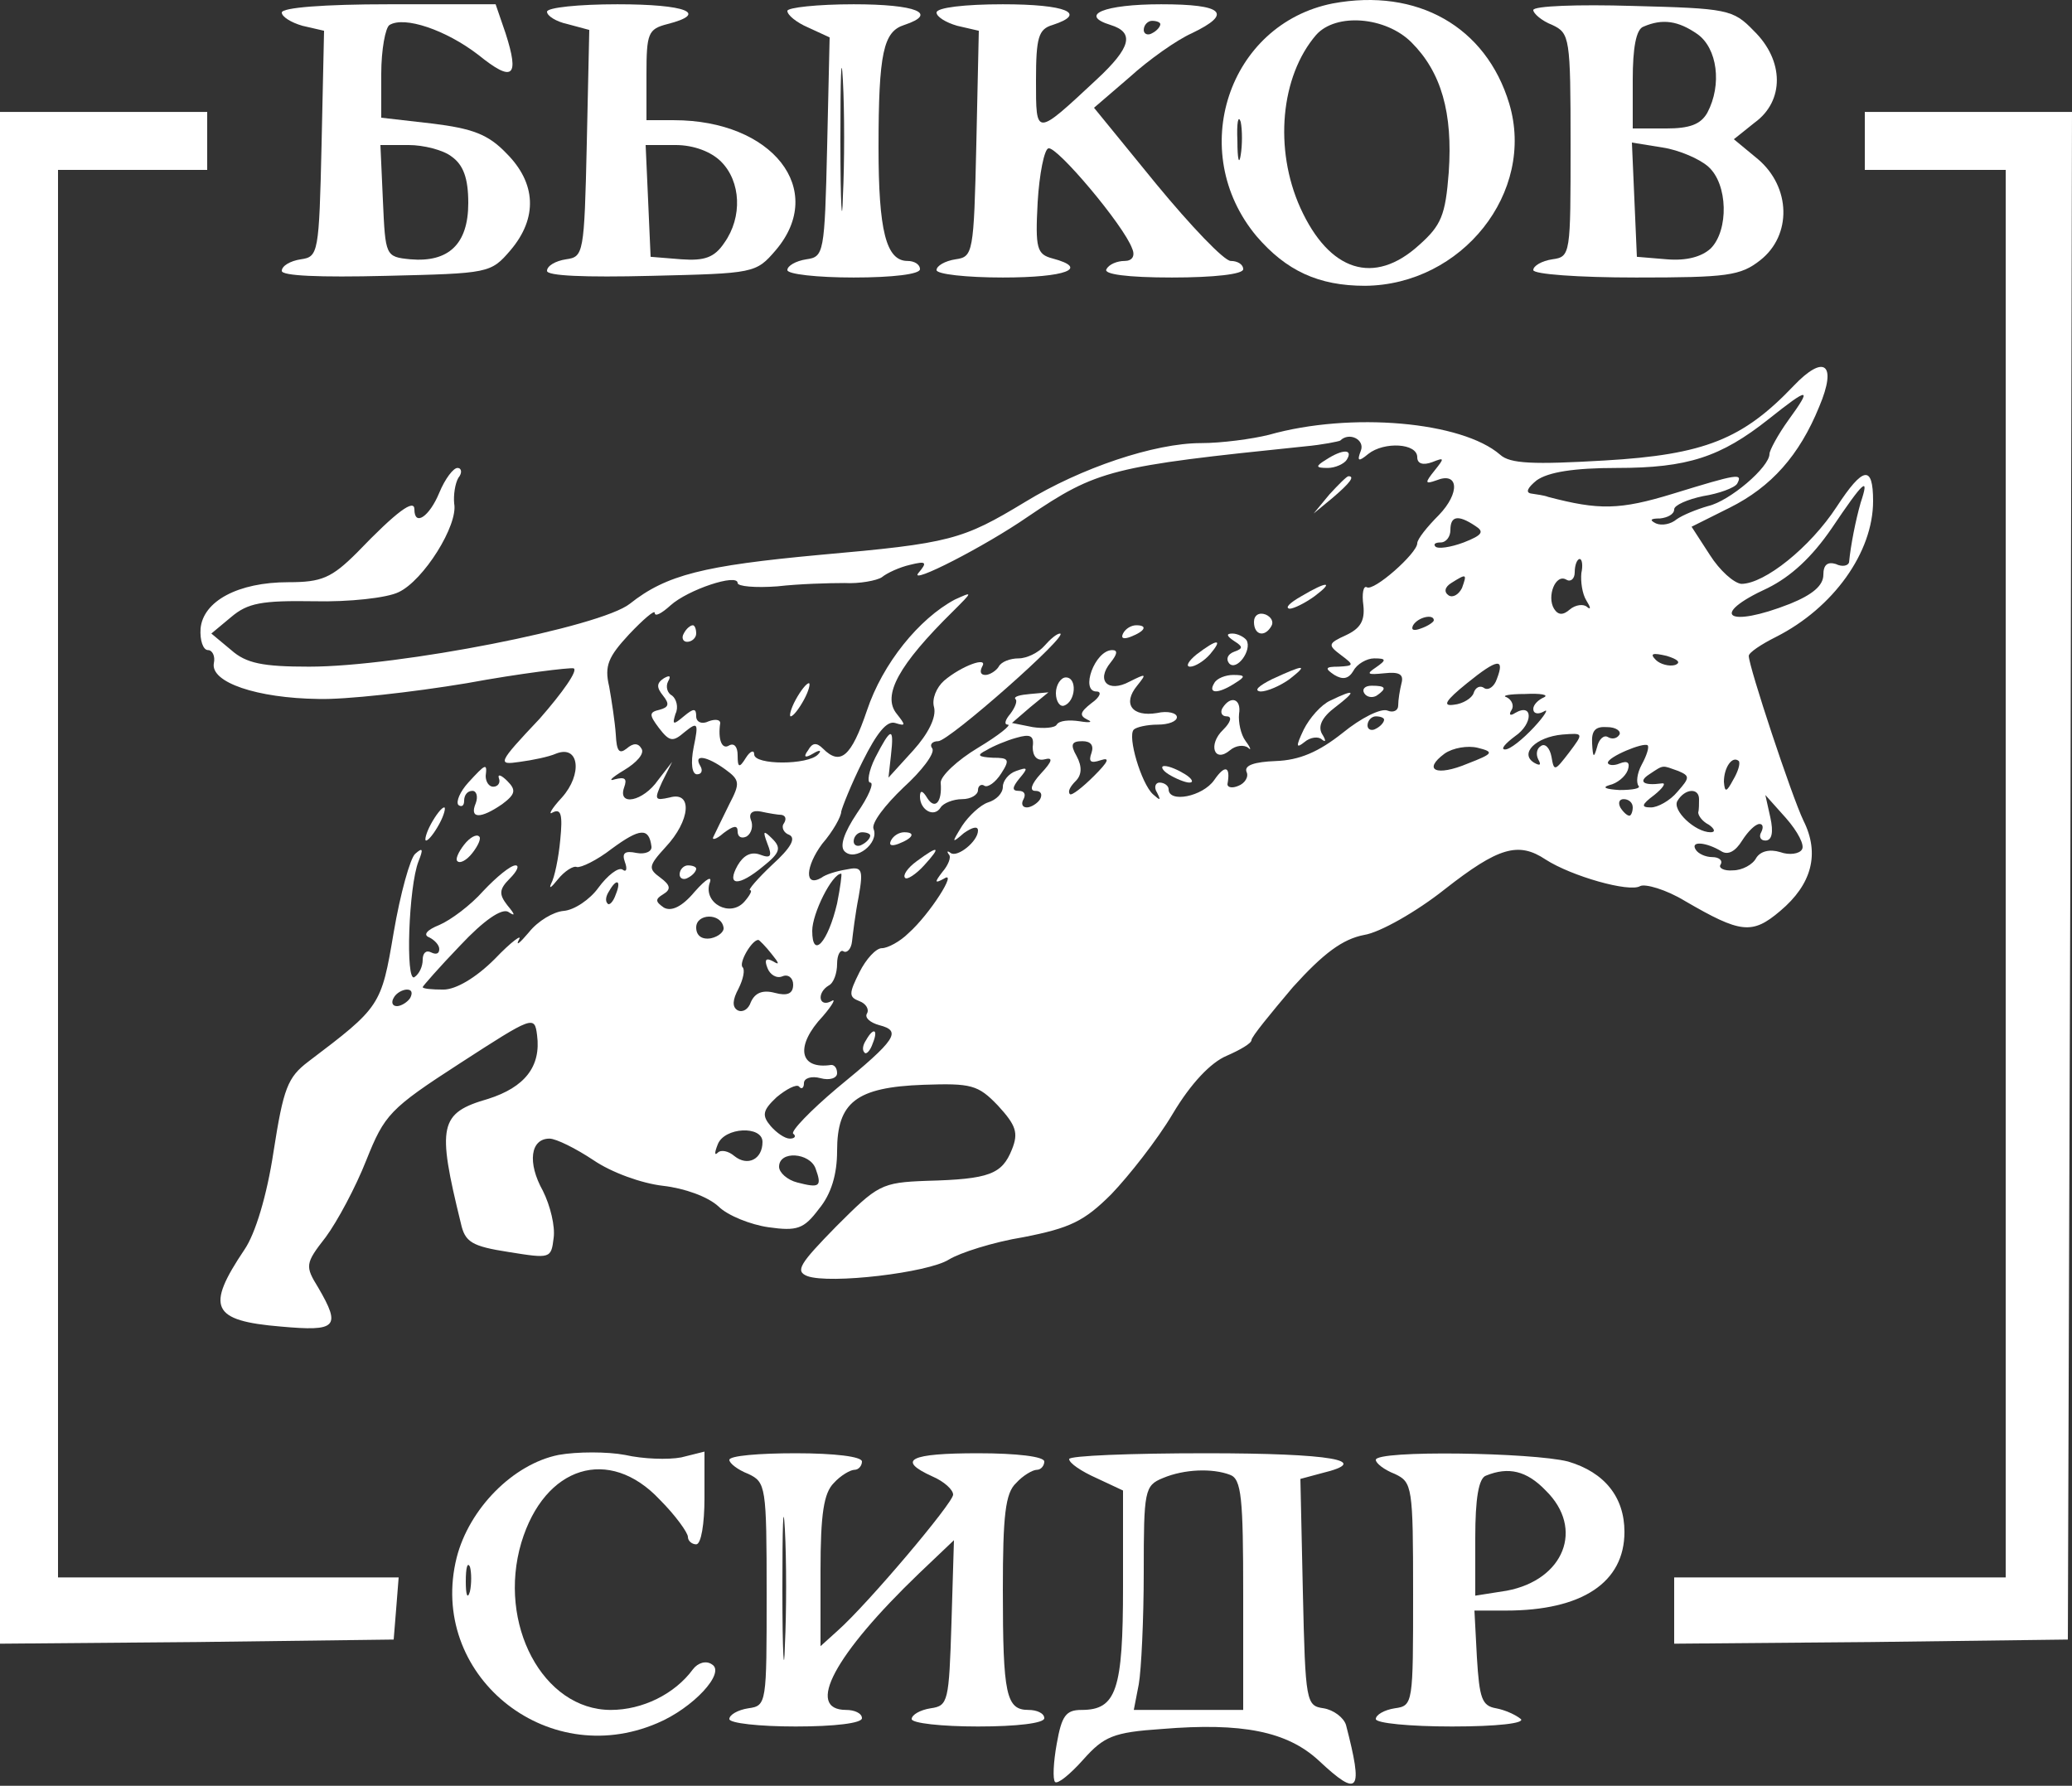
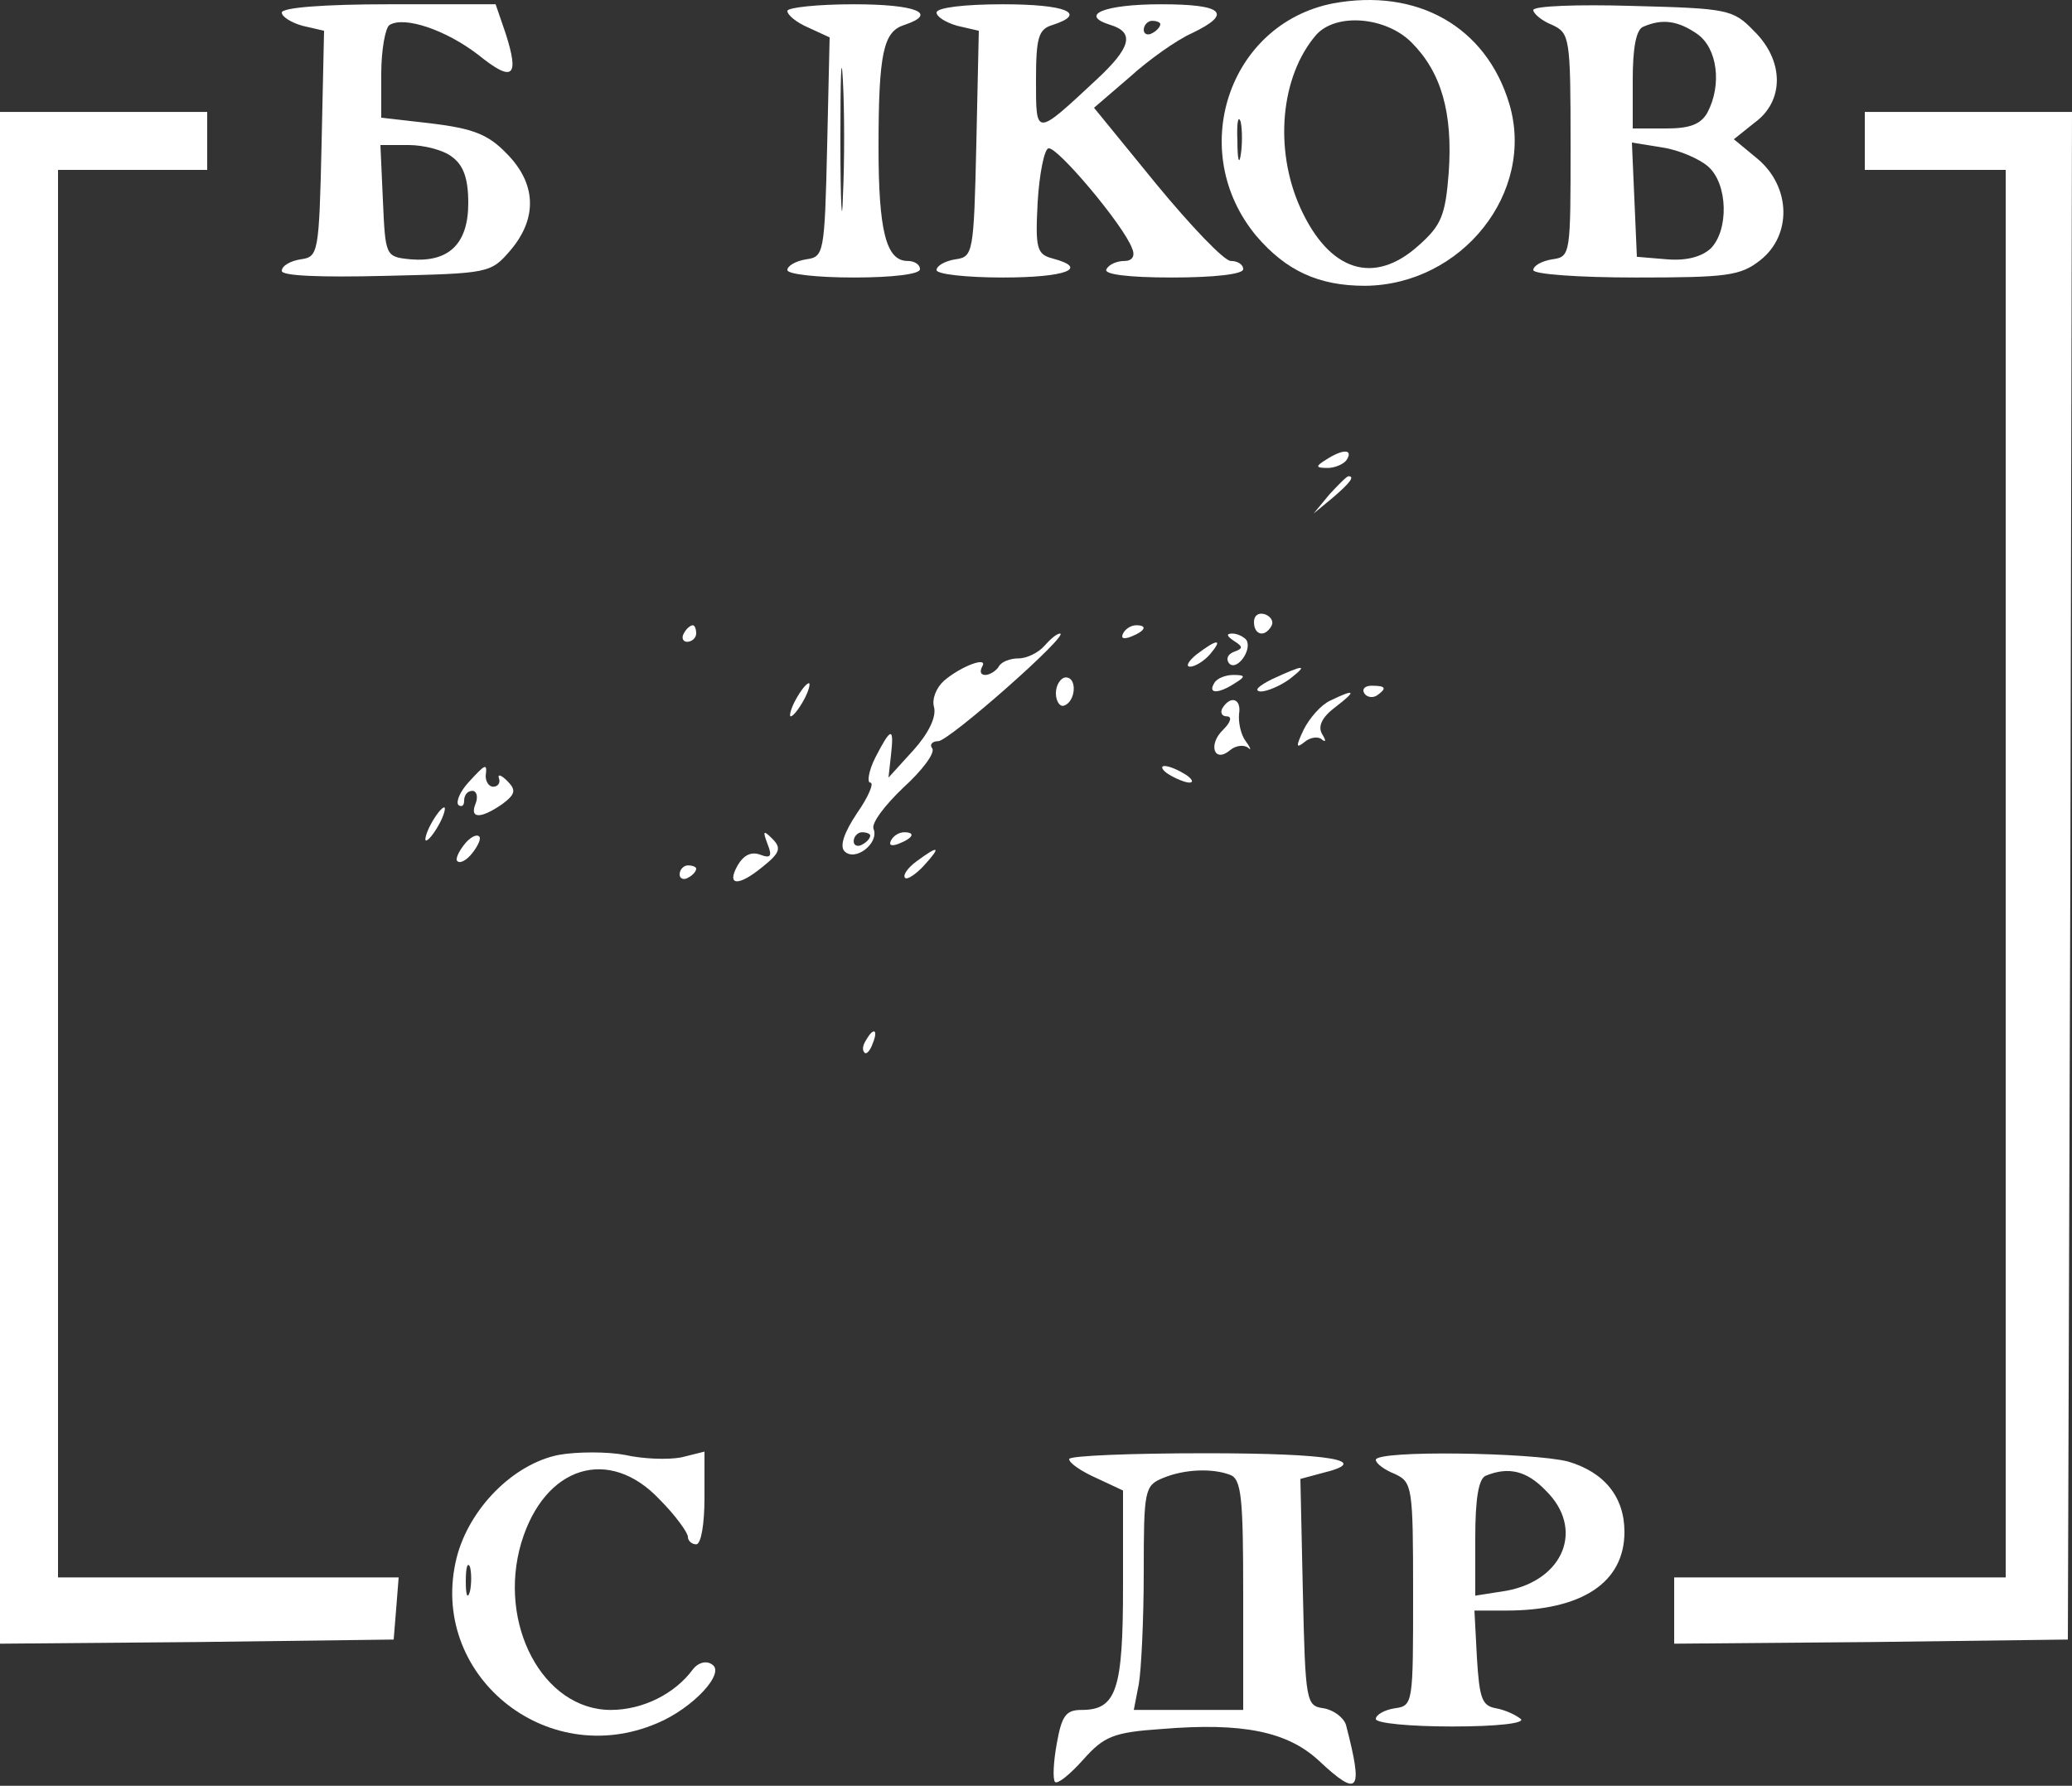
<svg xmlns="http://www.w3.org/2000/svg" width="420" height="362" viewBox="0 0 420 362" fill="none">
  <rect x="0" y="0" width="420" height="362" fill="#333333" stroke="none" />
  <path d="M270.144 0.699C248.976 4.895 240.408 30.742 254.688 47.862C260.736 54.911 267.288 57.933 276.696 57.933C296.352 57.765 311.304 38.967 305.928 21.008C301.224 5.398 287.28 -2.49 270.144 0.699ZM286.104 8.587C292.152 14.63 294.504 22.854 293.664 34.938C292.992 43.666 292.152 45.68 287.616 49.708C278.544 57.933 269.472 55.079 263.592 42.156C258.216 30.239 259.56 15.469 266.784 7.077C270.816 2.545 280.896 3.384 286.104 8.587ZM251.496 31.414C251.16 33.596 250.824 32.253 250.824 28.56C250.656 24.868 250.992 23.189 251.496 24.7C251.832 26.378 251.832 29.4 251.496 31.414Z" fill="white" />
  <path d="M57.12 2.544C57.12 3.384 58.968 4.559 61.32 5.23L65.688 6.237L65.184 29.231C64.68 51.386 64.512 52.058 60.984 52.561C58.8 52.897 57.12 53.904 57.12 54.911C57.12 55.918 64.68 56.254 78.288 55.918C99.12 55.414 99.456 55.414 103.488 50.715C109.032 44.169 108.696 37.12 102.648 31.078C98.952 27.217 95.76 26.042 87.528 25.035L77.28 23.86V14.965C77.28 10.097 78.12 5.566 78.96 5.062C81.984 3.216 90.384 6.069 96.936 11.104C103.992 16.811 105.336 15.636 102.48 6.741L100.464 0.866H78.792C65.688 0.866 57.12 1.537 57.12 2.544ZM91.56 31.749C93.912 33.427 94.92 36.113 94.92 41.148C94.92 49.54 90.888 53.233 83.16 52.561C78.12 52.058 78.12 51.89 77.616 40.645L77.112 29.399H82.824C85.848 29.399 89.88 30.406 91.56 31.749Z" fill="white" />
-   <path d="M110.88 2.377C110.88 3.216 112.728 4.391 115.08 4.894L119.448 6.069L118.944 29.063C118.44 51.554 118.272 52.058 114.744 52.561C112.56 52.897 110.88 53.904 110.88 54.911C110.88 55.918 118.44 56.254 132.048 55.918C152.88 55.414 153.216 55.414 157.248 50.715C167.664 38.463 156.576 24.364 136.584 24.364H131.04V15.133C131.04 6.741 131.376 5.901 135.24 4.894C143.808 2.712 139.104 0.866 125.16 0.866C117.264 0.866 110.88 1.537 110.88 2.377ZM146.16 32.756C150.192 36.784 150.528 44.001 146.832 49.204C144.816 52.226 142.8 52.897 138.096 52.561L131.88 52.058L131.376 40.645L130.872 29.399H136.92C140.616 29.399 144.144 30.742 146.16 32.756Z" fill="white" />
  <path d="M159.6 2.209C159.6 3.048 161.448 4.559 163.8 5.566L168.168 7.58L167.664 29.735C167.16 51.386 166.992 52.058 163.464 52.561C161.28 52.897 159.6 53.904 159.6 54.743C159.6 55.583 165.648 56.254 173.04 56.254C180.936 56.254 186.48 55.583 186.48 54.575C186.48 53.568 185.304 52.897 183.96 52.897C179.592 52.897 178.08 46.687 178.08 29.903C178.08 10.601 179.088 6.405 183.288 5.062C190.344 2.712 185.64 0.866 173.04 0.866C165.648 0.866 159.6 1.538 159.6 2.209ZM170.856 39.805C170.688 46.519 170.352 41.484 170.352 28.56C170.352 15.636 170.52 10.098 170.856 16.308C171.192 22.518 171.192 33.092 170.856 39.805Z" fill="white" />
  <path d="M189.84 2.545C189.84 3.384 191.688 4.559 194.04 5.23L198.408 6.237L197.904 29.231C197.4 51.386 197.232 52.058 193.704 52.561C191.52 52.897 189.84 53.904 189.84 54.743C189.84 55.583 195.888 56.254 203.28 56.254C216.048 56.254 220.92 54.408 213.36 52.394C210.168 51.554 209.832 50.38 210.336 40.98C210.672 35.274 211.68 30.238 212.52 30.071C214.2 29.567 227.808 45.68 229.488 50.38C230.16 51.89 229.488 52.897 227.976 52.897C226.464 52.897 224.784 53.568 224.28 54.575C223.608 55.583 228.48 56.254 237.552 56.254C246.12 56.254 252 55.583 252 54.575C252 53.568 250.824 52.897 249.48 52.897C248.136 52.897 241.416 45.848 234.36 37.288L221.76 21.846L228.984 15.636C232.848 12.112 238.56 8.083 241.584 6.741C249.984 2.712 247.968 0.866 235.368 0.866C223.776 0.866 218.568 3.048 225.12 5.062C229.992 6.573 229.32 9.594 222.264 16.14C209.832 27.721 210 27.721 210 16.308C210 7.58 210.504 5.901 213.36 5.062C220.584 2.712 216.048 0.866 203.28 0.866C195.552 0.866 189.84 1.538 189.84 2.545ZM235.2 4.894C235.2 5.398 234.528 6.237 233.52 6.741C232.68 7.244 231.84 6.909 231.84 6.069C231.84 5.062 232.68 4.223 233.52 4.223C234.528 4.223 235.2 4.559 235.2 4.894Z" fill="white" />
  <path d="M310.8 2.041C310.8 2.712 312.48 4.223 314.664 5.062C318.192 6.741 318.36 7.58 318.36 29.399C318.36 51.554 318.36 52.058 314.664 52.561C312.48 52.897 310.8 53.904 310.8 54.743C310.8 55.583 319.872 56.254 331.632 56.254C350.112 56.254 352.8 55.918 356.832 52.729C363.216 47.694 363.048 37.959 356.328 32.253L351.456 28.224L355.656 24.868C361.704 20.504 361.704 12.28 355.488 6.237C351.288 1.873 350.112 1.705 330.96 1.202C319.872 0.866 310.8 1.202 310.8 2.041ZM344.064 6.909C348.096 9.762 349.104 17.147 346.08 22.854C344.736 25.203 342.552 26.043 337.68 26.043H330.96V16.14C330.96 9.762 331.632 5.901 333.144 5.398C337.008 3.72 340.2 4.223 344.064 6.909ZM346.248 33.763C350.28 37.288 350.448 46.687 346.752 50.38C344.904 52.058 341.88 52.897 337.848 52.561L331.8 52.058L331.296 40.477L330.792 28.896L337.008 29.903C340.368 30.406 344.568 32.253 346.248 33.763Z" fill="white" />
  <path d="M0 177.939V333.192L39.984 332.857L79.8 332.353L80.304 326.143L80.808 319.765H46.368H11.76V177.1V34.435H26.88H42V28.56V22.686H21H0V177.939Z" fill="white" />
  <path d="M378 28.56V34.435H392.28H406.56V177.1V319.765H372.96H339.36V326.479V333.192L379.344 332.857L419.16 332.353L419.664 177.436L420 22.686H399H378V28.56Z" fill="white" />
-   <path d="M363.552 78.241C353.304 88.983 345.576 92.172 325.248 93.346C310.8 94.186 306.096 94.018 304.08 92.172C296.352 85.458 273.84 83.444 257.208 88.143C253.848 88.983 247.632 89.822 243.432 89.822C234.024 89.822 219.072 94.857 207.816 101.739C195.048 109.459 192.696 110.131 166.152 112.48C142.632 114.662 135.072 116.509 127.68 122.383C121.8 127.083 80.808 135.139 62.664 135.139C53.256 135.139 49.896 134.468 46.872 131.782L42.84 128.425L46.872 125.068C50.232 122.215 53.088 121.712 63.672 121.879C70.728 122.047 78.456 121.208 80.808 120.033C85.848 117.683 92.904 106.438 92.064 102.074C91.896 100.396 92.232 98.046 92.904 96.871C93.744 95.864 93.576 94.857 92.736 94.857C91.896 94.857 90.216 97.039 89.04 99.892C87.024 104.76 84 106.774 84 103.249C84 101.067 80.472 103.585 72.408 111.977C67.2 117.18 65.184 118.019 58.464 118.019C48.216 118.019 41.16 121.879 40.656 127.418C40.488 129.768 41.16 131.782 42.168 131.782C43.008 131.782 43.68 132.957 43.344 134.468C42.672 138.328 52.08 141.517 64.512 141.685C69.888 141.853 83.496 140.342 94.584 138.496C105.504 136.482 115.416 135.307 116.256 135.475C117.264 135.81 114.072 140.342 109.368 145.713C100.8 154.776 100.8 155.112 105.336 154.441C107.856 154.105 111.216 153.434 112.728 152.762C117.432 150.916 118.104 156.958 113.904 161.658C111.72 164.008 111.048 165.35 112.056 164.679C113.736 163.84 114.072 165.183 113.568 170.218C113.232 173.91 112.392 177.939 111.72 179.113C111.216 180.288 111.72 179.953 113.064 178.274C114.408 176.596 116.256 175.421 116.928 175.757C117.768 175.924 120.96 174.414 123.984 172.064C129.696 167.868 131.544 167.7 132.048 171.561C132.216 172.568 130.872 173.239 129.024 172.903C126.672 172.4 126 172.903 126.672 174.75C127.176 176.092 127.008 176.931 126.168 176.26C125.328 175.757 123.144 177.435 121.296 179.953C119.616 182.302 116.424 184.484 114.24 184.652C112.224 184.82 109.032 186.666 107.184 189.016C105.336 191.198 104.496 191.869 105.168 190.527C106.008 189.184 103.656 190.862 100.296 194.387C96.432 198.247 92.4 200.597 89.88 200.597C87.528 200.597 85.68 200.429 85.68 200.094C85.68 199.926 89.04 196.065 93.24 191.702C98.112 186.498 101.64 184.149 102.984 184.82C104.496 185.827 104.496 185.491 102.816 183.477C101.136 181.295 101.136 180.288 103.32 178.106C104.832 176.596 105.336 175.421 104.496 175.421C103.488 175.421 100.632 177.771 97.944 180.624C95.424 183.477 91.392 186.498 89.04 187.505C86.52 188.513 85.68 189.52 87.024 190.023C88.032 190.527 89.04 191.534 89.04 192.373C89.04 193.38 88.368 193.548 87.36 193.044C86.352 192.541 85.68 193.212 85.68 194.555C85.68 195.898 85.008 197.408 84 198.079C82.152 199.254 82.824 179.617 84.84 174.582C85.848 172.064 85.68 171.728 84.168 173.071C83.16 173.91 81.144 181.128 79.8 189.016C77.28 203.954 77.112 204.122 62.496 215.199C58.296 218.388 57.456 220.57 55.44 233.494C54.096 242.39 51.744 250.11 49.56 253.299C41.664 265.048 42.84 267.734 56.952 268.909C68.208 269.916 69.216 269.076 64.512 261.02C61.824 256.656 61.824 256.153 66.024 250.782C68.376 247.593 72.072 240.711 74.256 235.172C77.952 225.941 78.96 224.766 93.24 215.535C108.024 205.968 108.36 205.8 108.864 209.828C109.704 216.206 106.344 220.402 98.952 222.752C89.04 225.605 88.536 228.123 93.408 247.928C94.248 251.789 95.592 252.628 103.152 253.803C111.552 255.146 111.72 255.146 112.224 250.95C112.56 248.6 111.552 244.404 110.04 241.383C106.848 235.676 107.52 230.809 111.384 230.809C112.728 230.809 116.76 232.823 120.288 235.172C123.984 237.69 130.032 239.872 134.4 240.376C138.768 240.879 143.472 242.557 145.656 244.572C147.504 246.418 152.208 248.264 155.736 248.768C161.616 249.607 162.96 249.103 165.984 245.075C168.504 242.054 169.68 238.026 169.68 233.326C169.68 223.424 173.544 220.402 187.152 219.899C196.896 219.563 198.24 219.899 202.272 224.095C205.968 228.123 206.472 229.634 205.128 232.991C203.112 238.026 200.592 239.033 187.824 239.368C178.584 239.704 177.912 240.208 169.512 248.6C162.12 256.153 161.112 257.663 163.632 258.67C168.168 260.349 188.16 257.999 192.36 255.313C194.544 253.971 201.264 251.789 207.48 250.782C216.888 248.935 219.744 247.593 225.288 242.054C228.816 238.361 234.528 231.144 237.72 225.773C241.416 219.563 245.448 215.367 248.64 214.024C251.328 212.85 253.68 211.507 253.68 210.835C253.68 210.164 257.544 205.465 262.08 200.094C268.296 193.212 272.16 190.359 276.528 189.52C279.72 189.016 287.112 184.82 292.824 180.288C303.744 171.728 307.776 170.554 313.32 174.246C318.528 177.603 330.288 180.96 332.472 179.617C333.48 179.113 337.68 180.288 341.544 182.638C352.8 189.184 355.152 189.52 360.864 184.652C367.248 179.281 368.928 173.071 365.568 166.357C363.216 161.49 354.48 135.139 354.48 132.957C354.48 132.286 357 130.607 360.024 129.097C371.616 123.222 379.68 111.977 379.68 101.571C379.68 94.186 377.664 94.521 372.288 102.746C366.912 110.97 357.672 118.355 352.968 118.355C351.456 118.187 348.6 115.669 346.584 112.48L342.888 106.774L350.616 102.913C359.016 98.717 364.728 92.339 368.76 82.437C372.456 73.709 369.768 71.695 363.552 78.241ZM362.544 85.122C360.36 88.143 358.68 91.332 358.68 92.004C358.68 94.689 350.616 101.571 346.248 102.578C343.896 103.249 341.04 104.424 339.864 105.263C338.688 106.27 336.84 106.606 335.664 106.102C334.32 105.431 334.488 105.095 336.504 105.095C338.016 104.928 339.36 104.256 339.36 103.249C339.36 102.41 342.048 101.235 345.24 100.564C348.432 100.06 351.624 98.885 352.128 98.046C353.304 95.864 352.296 96.032 339.192 100.06C328.272 103.417 324.072 103.417 313.824 100.731C312.984 100.396 311.472 100.228 310.464 100.06C309.12 99.892 309.624 98.885 311.472 97.375C313.824 95.696 319.032 94.857 327.768 94.857C342.048 94.857 348.768 92.675 358.512 84.954C366.744 78.409 367.416 78.409 362.544 85.122ZM275.856 91.332C275.016 93.514 275.352 93.682 277.368 92.004C280.56 89.486 287.28 89.822 287.28 92.675C287.28 94.018 288.456 94.353 290.304 93.682C292.824 92.675 292.824 92.843 290.808 95.361C288.792 97.878 288.792 98.214 291.144 97.375C295.68 95.528 296.016 99.892 291.648 104.424C289.296 106.774 287.28 109.291 287.28 110.131C287.28 112.145 278.376 120.033 277.032 119.026C276.36 118.691 276.024 120.369 276.36 122.719C276.696 125.908 275.688 127.418 272.832 128.761C269.136 130.439 269.136 130.775 271.824 132.789C274.512 134.803 274.512 134.971 271.32 135.139C268.632 135.139 268.464 135.475 270.48 136.817C272.16 137.824 273.336 137.657 274.344 135.978C275.016 134.635 277.032 133.461 278.544 133.461C281.064 133.461 281.064 133.796 278.88 135.307C276.864 136.65 277.2 136.817 280.56 136.482C283.584 136.146 284.592 136.65 284.088 138.496C283.752 139.839 283.416 141.853 283.416 143.028C283.416 144.035 282.408 144.538 281.232 144.035C279.888 143.531 275.856 145.545 272.16 148.566C267.288 152.427 263.424 154.105 258.552 154.273C254.352 154.441 252.168 155.112 252.672 156.455C253.176 157.462 252.336 158.805 250.992 159.308C249.816 159.812 248.808 159.644 248.808 158.972C249.48 155.28 248.304 154.944 246.12 158.133C243.768 161.49 236.88 162.833 236.88 159.979C236.88 159.308 236.04 158.637 235.032 158.637C234.192 158.637 233.856 159.644 234.528 160.651C235.368 162.329 235.2 162.329 233.688 160.987C231.336 158.805 228.48 149.238 229.824 147.895C230.328 147.391 232.512 146.888 234.696 146.888C236.88 146.888 238.56 146.216 238.56 145.377C238.56 144.538 236.712 144.035 234.528 144.538C229.488 145.377 227.472 142.692 230.496 138.999C232.512 136.482 232.344 136.482 228.984 138.16C224.616 140.51 222.096 137.992 225.12 134.3C226.464 132.621 226.632 131.782 225.456 131.782C221.928 131.782 218.904 140.174 222.264 140.174C223.44 140.174 222.936 141.349 221.256 142.524C218.904 144.37 218.736 145.042 220.416 145.881C221.592 146.384 220.92 146.552 218.904 146.216C216.72 145.881 214.704 146.049 214.2 146.888C213.864 147.559 211.512 147.727 209.328 147.391L205.128 146.552L208.824 143.363L212.52 140.342L208.824 140.678C206.808 140.846 205.464 141.181 205.8 141.685C206.304 142.02 205.8 143.363 204.792 144.706C203.784 145.881 203.448 146.888 204.288 146.888C205.128 146.888 202.44 149.07 198.24 151.587C194.04 154.105 190.68 157.294 190.68 158.637C191.016 162.665 189.504 164.176 187.992 161.826C186.984 160.147 186.48 160.147 186.48 161.49C186.48 164.176 189.336 165.854 190.68 163.672C191.184 162.833 193.2 161.994 195.048 161.994C196.728 161.994 198.24 161.154 198.24 160.147C198.24 159.308 198.912 158.805 199.584 159.308C200.256 159.644 201.768 158.637 202.944 156.791C204.792 153.937 204.456 153.602 201.264 153.602C198.24 153.434 197.904 153.098 199.92 152.091C201.264 151.252 204.12 150.077 205.968 149.573C208.824 148.734 209.664 149.07 209.328 151.42C209.328 153.266 210.168 154.273 211.68 153.937C213.528 153.434 213.36 154.273 211.008 156.791C208.992 158.972 208.656 160.315 209.832 160.315C211.008 160.315 211.344 160.987 210.84 161.994C210.336 162.833 208.992 163.672 208.152 163.672C207.144 163.672 206.976 162.833 207.48 161.994C207.984 160.987 207.648 160.315 206.472 160.315C205.128 160.315 205.128 159.644 206.64 157.798C208.488 155.616 208.32 155.448 205.968 156.287C204.456 156.791 203.28 158.301 203.28 159.476C203.28 160.819 201.936 162.161 200.256 162.665C198.744 163.168 196.392 165.35 195.048 167.365C192.864 170.889 192.864 171.057 195.384 168.875C197.064 167.7 198.24 167.365 198.24 168.372C198.24 170.554 194.04 173.91 192.696 172.903C192.024 172.4 191.856 172.568 192.36 173.239C192.864 173.742 192.192 175.421 191.016 176.764C189.336 178.946 189.504 179.113 191.352 178.106C194.208 176.26 188.496 185.324 184.128 189.184C182.448 190.862 179.928 192.205 178.752 192.205C177.576 192.205 175.56 194.387 174.216 197.072C172.032 201.436 172.032 202.108 174.216 202.947C175.56 203.45 176.232 204.625 175.728 205.465C175.224 206.304 176.4 207.311 178.248 207.814C182.784 208.989 181.776 210.668 169.68 220.57C164.304 225.102 160.272 229.298 160.776 229.802C161.448 230.305 161.112 230.809 160.104 230.809C159.096 230.809 157.416 229.634 156.24 228.291C154.392 226.109 154.56 225.102 157.416 222.417C159.432 220.738 161.448 219.731 161.952 220.235C162.456 220.906 162.96 220.57 162.96 219.563C162.96 218.556 164.472 218.053 166.32 218.556C168.168 219.06 169.68 218.556 169.68 217.549C169.68 216.542 169.176 215.871 168.504 215.871C161.952 216.878 161.112 212.01 166.824 205.968C168.84 203.618 169.512 202.276 168.504 202.947C165.984 204.29 165.48 201.268 168 199.758C169.008 199.254 169.68 197.24 169.68 195.394C169.68 193.548 170.352 192.373 171.024 192.876C171.696 193.212 172.536 192.373 172.704 190.862C172.872 189.352 173.376 185.156 174.048 181.799C175.056 176.092 174.72 175.589 171.528 176.26C169.512 176.596 167.328 177.267 166.488 177.939C162.96 179.953 163.296 175.589 166.656 171.057C168.84 168.539 170.52 165.518 170.52 164.511C170.688 163.672 172.536 158.972 174.888 154.273C177.744 148.566 179.76 146.049 181.44 146.552C183.624 147.224 183.624 147.056 181.776 144.706C178.752 141.013 182.112 134.803 193.2 123.894C197.232 119.865 197.232 119.865 193.536 121.544C186.312 125.404 178.92 134.468 175.728 144.035C172.536 153.434 170.352 155.28 166.824 151.755C165.48 150.413 164.64 150.58 163.8 152.091C162.792 153.434 163.128 153.769 164.808 152.762C166.152 151.923 166.656 152.091 165.816 152.93C163.8 155.112 152.88 155.112 152.88 152.93C152.88 151.923 152.04 152.259 151.2 153.602C149.856 155.783 149.52 155.616 149.52 153.098C149.52 151.42 148.848 150.58 147.84 151.084C146.328 152.091 145.488 149.909 145.992 146.552C145.992 145.881 144.984 145.713 143.64 146.216C142.296 146.888 141.12 146.384 141.12 145.209C141.12 143.531 140.616 143.531 138.6 145.209C136.416 147.056 136.248 146.888 136.92 144.706C137.592 143.363 137.088 141.685 136.248 141.013C135.24 140.51 134.904 139.167 135.408 138.16C136.08 136.985 135.744 136.817 134.568 137.489C133.056 138.496 133.056 139.335 134.4 141.013C135.744 142.692 135.576 143.363 133.728 143.867C131.544 144.37 131.544 144.874 133.56 147.559C135.744 150.413 136.416 150.413 138.768 148.398C141.456 146.216 141.624 146.552 140.616 151.42C139.944 154.776 140.28 156.958 141.288 156.958C142.296 156.958 142.464 156.119 141.96 155.28C140.448 152.762 143.304 153.266 147 155.951C150.024 158.133 150.024 158.805 147.84 163.001C146.496 165.686 145.152 168.539 144.648 169.546C144.144 170.386 145.152 170.218 146.664 168.875C148.68 167.365 149.52 167.197 149.52 168.539C149.52 169.714 150.36 170.05 151.368 169.546C152.376 168.875 152.712 167.365 152.208 166.19C151.704 164.847 152.544 164.176 154.224 164.511C155.736 164.847 157.752 165.183 158.424 165.183C159.264 165.35 159.432 166.022 158.928 166.861C158.256 167.7 158.928 168.875 159.936 169.211C161.448 169.882 160.272 171.896 156.576 175.253C153.552 178.106 151.536 180.456 152.04 180.456C152.544 180.456 152.04 181.463 150.864 182.806C148.008 185.995 142.632 183.142 143.808 179.113C144.48 177.435 143.304 177.939 140.784 180.792C138.264 183.813 136.08 184.82 134.568 183.981C132.888 182.806 132.72 182.302 134.4 181.295C136.08 180.288 135.912 179.449 133.896 177.939C131.376 176.092 131.376 175.589 134.904 171.728C139.944 166.357 140.448 160.315 135.744 161.658C132.72 162.329 132.552 162.161 134.232 158.469L136.248 154.441L133.392 158.133C130.368 162.497 125.16 163.504 126.504 159.644C127.176 157.798 126.672 157.462 124.656 157.965C123.144 158.469 123.984 157.63 126.504 156.119C129.024 154.609 130.704 152.762 130.032 151.755C129.36 150.58 128.352 150.58 127.008 151.755C125.496 152.93 124.992 152.259 124.824 148.902C124.656 146.384 123.984 142.02 123.48 139.167C122.472 134.971 123.312 133.125 127.512 128.593C130.368 125.572 132.72 123.558 132.72 124.229C132.72 125.068 134.064 124.397 135.912 122.719C139.44 119.53 149.52 116.173 149.52 118.187C149.52 118.858 153.048 119.194 157.584 118.858C161.952 118.355 168 118.187 171.192 118.187C174.216 118.355 177.744 117.683 178.752 117.012C179.76 116.173 182.28 114.998 184.464 114.494C187.824 113.655 187.992 113.991 186.144 116.173C184.128 118.691 199.584 110.802 208.32 104.76C222.432 95.193 225.288 94.521 264.432 90.493C268.128 90.157 271.32 89.486 271.656 89.318C273.504 87.472 276.696 89.15 275.856 91.332ZM377.16 101.906C376.152 105.431 375.144 110.466 374.808 113.991C374.64 114.662 373.464 114.998 372.12 114.327C370.44 113.823 369.6 114.494 369.6 116.509C369.6 118.691 367.416 120.537 362.88 122.383C350.112 127.418 346.248 124.733 358.344 119.194C363.048 116.844 367.248 112.984 371.28 107.109C377.832 97.375 379.008 96.368 377.16 101.906ZM299.04 106.606C300.888 107.781 300.552 108.452 296.688 109.963C294 110.97 291.48 111.305 290.976 110.802C290.472 110.298 290.976 109.963 291.984 109.963C293.16 109.963 294 108.788 294 107.445C294 104.592 295.512 104.256 299.04 106.606ZM320.544 116.173C320.376 117.851 320.712 120.369 321.552 121.712C322.392 123.054 322.56 123.726 321.72 123.054C321.048 122.383 319.368 122.551 318.192 123.558C316.848 124.733 315.84 124.733 315 123.39C313.488 120.872 315.336 116.173 317.52 117.516C318.36 118.019 319.2 117.348 319.2 116.005C319.2 114.494 319.704 113.32 320.208 113.32C320.712 113.32 320.88 114.662 320.544 116.173ZM296.352 119.194C295.68 120.537 294.504 121.208 293.664 120.705C292.656 120.033 292.824 119.026 294.168 118.187C297.36 116.173 297.36 116.341 296.352 119.194ZM290.64 125.74C290.64 126.076 289.464 126.915 287.952 127.418C286.608 127.922 285.936 127.754 286.44 126.747C287.448 125.068 290.64 124.397 290.64 125.74ZM339.528 134.803C338.352 135.139 336.504 134.635 335.664 133.796C334.32 132.454 334.992 132.286 337.848 132.957C340.032 133.628 340.872 134.3 339.528 134.803ZM303.408 137.657C302.904 139.167 301.728 140.006 300.888 139.503C300.048 138.831 299.04 139.335 298.704 140.51C298.368 141.517 296.52 142.692 294.672 142.86C292.32 143.195 292.992 142.02 297.36 138.496C303.576 133.461 305.088 133.293 303.408 137.657ZM312.984 141.349C311.808 141.853 310.8 142.86 310.8 143.699C310.8 144.706 311.808 144.874 312.984 144.202C313.992 143.531 313.152 145.042 310.968 147.391C308.616 149.909 306.096 151.923 305.088 151.923C304.08 151.923 305.088 150.748 307.104 149.238C310.8 146.72 310.8 142.356 307.104 144.538C306.096 145.209 305.76 144.874 306.432 143.867C306.936 143.028 306.432 141.853 305.424 141.349C304.248 141.013 305.928 140.678 309.12 140.678C312.312 140.51 313.992 140.846 312.984 141.349ZM280.56 145.881C280.56 146.384 279.888 147.224 278.88 147.727C278.04 148.231 277.2 147.895 277.2 147.056C277.2 146.049 278.04 145.209 278.88 145.209C279.888 145.209 280.56 145.545 280.56 145.881ZM328.272 148.902C327.768 149.741 326.76 149.909 325.92 149.405C325.08 148.902 324.072 149.909 323.736 151.42C323.064 153.769 322.896 153.602 322.728 150.748C322.56 148.063 323.4 147.224 325.752 147.391C327.6 147.391 328.608 148.231 328.272 148.902ZM318.024 152.594C315.168 156.287 315 156.455 314.496 153.434C314.16 151.587 313.152 150.58 312.312 151.252C311.472 151.755 311.304 152.93 311.808 153.937C312.48 155.112 312.144 155.28 310.968 154.609C307.944 152.762 311.304 149.405 316.68 148.902C321.048 148.566 321.048 148.566 318.024 152.594ZM221.256 152.594C220.584 154.441 221.088 154.776 223.104 154.105C225.12 153.434 224.616 154.441 221.76 157.294C219.408 159.644 217.224 161.322 216.888 160.987C216.384 160.483 216.888 159.476 218.064 158.301C219.24 157.126 219.408 155.448 218.232 153.266C216.888 150.916 217.224 150.245 219.408 150.245C221.088 150.245 221.76 151.084 221.256 152.594ZM297.528 154.776C291.144 157.462 288.288 156.119 292.824 152.762C294.504 151.587 297.528 151.084 299.544 151.587C302.904 152.427 302.736 152.762 297.528 154.776ZM332.808 154.944C331.8 156.791 331.632 158.637 332.136 159.308C332.64 159.812 330.96 160.147 328.272 160.147C325.584 159.979 324.576 159.644 326.256 159.14C327.768 158.805 329.448 157.462 329.952 156.119C330.456 154.609 329.952 154.105 328.272 154.776C327.096 155.28 325.92 155.112 325.92 154.609C325.92 153.434 333.144 150.413 333.984 151.084C334.32 151.42 333.816 153.098 332.808 154.944ZM351.288 158.133C349.944 160.651 349.608 160.651 349.44 158.469C349.44 155.616 351.12 153.098 352.464 154.273C352.8 154.776 352.296 156.455 351.288 158.133ZM340.2 156.287C342.552 157.294 342.552 157.63 340.032 160.483C338.52 162.329 336 163.672 334.656 163.672C332.64 163.672 332.64 163.168 335.328 161.154C337.008 159.812 337.848 158.637 336.84 158.805C333.144 159.308 331.968 158.469 334.32 156.958C337.344 154.944 336.84 155.112 340.2 156.287ZM344.4 161.994C344.4 162.833 344.4 164.176 344.232 164.679C344.232 165.35 345.072 166.525 346.416 167.197C347.592 168.036 347.76 168.707 346.752 168.707C343.56 168.707 338.856 164.176 340.032 162.329C341.544 159.812 344.4 159.644 344.4 161.994ZM330.96 163.672C330.96 164.511 330.624 165.35 330.288 165.35C329.784 165.35 328.944 164.511 328.44 163.672C327.936 162.665 328.272 161.994 329.112 161.994C330.12 161.994 330.96 162.665 330.96 163.672ZM365.232 172.232C364.728 173.071 362.712 173.407 360.864 172.735C358.68 172.064 356.832 172.568 355.992 173.91C355.32 175.253 353.136 176.428 351.288 176.428C349.44 176.596 348.264 175.924 348.768 175.253C349.272 174.414 348.432 173.742 347.088 173.742C345.744 173.742 344.232 173.071 343.728 172.232C342.552 170.386 345.912 170.721 348.936 172.568C350.28 173.407 351.792 172.568 353.136 170.386C354.312 168.539 355.824 167.029 356.664 167.029C357.336 167.029 357.504 167.7 357 168.707C356.496 169.546 356.832 170.386 357.84 170.386C359.184 170.386 359.52 168.707 358.848 165.686L357.84 161.154L362.04 165.854C364.392 168.539 365.904 171.393 365.232 172.232ZM169.68 183.142C167.832 191.03 164.64 194.555 164.64 188.68C164.64 185.156 168.672 177.099 170.52 177.099C170.688 177.099 170.352 179.785 169.68 183.142ZM124.824 181.295C124.32 182.806 123.48 183.645 123.144 183.142C122.64 182.638 122.808 181.631 123.48 180.624C124.992 177.939 126 178.442 124.824 181.295ZM146.664 188.009C146.832 188.848 145.656 189.855 144.144 190.191C142.296 190.527 141.12 189.687 141.12 188.009C141.12 185.156 146.16 184.988 146.664 188.009ZM156.408 193.38C157.92 195.226 158.088 195.73 156.744 194.891C155.232 194.051 154.896 194.555 155.568 196.233C156.072 197.576 157.416 198.415 158.592 197.912C159.768 197.408 160.776 198.247 160.776 199.59C160.776 201.436 159.6 201.94 157.08 201.268C154.56 200.597 153.048 201.268 152.208 203.115C151.704 204.625 150.528 205.297 149.52 204.793C148.344 204.122 148.512 202.611 149.688 200.429C150.696 198.415 151.032 196.569 150.528 196.065C149.688 195.226 152.376 190.527 153.72 190.527C153.888 190.527 155.232 191.869 156.408 193.38ZM83.16 202.276C82.656 203.115 81.312 203.954 80.472 203.954C79.464 203.954 79.296 203.115 79.8 202.276C80.304 201.268 81.648 200.597 82.488 200.597C83.496 200.597 83.664 201.268 83.16 202.276ZM154.56 231.48C154.56 235.005 151.536 236.515 148.848 234.333C147.672 233.326 146.16 232.991 145.488 233.662C144.816 234.333 144.816 233.662 145.488 231.983C146.832 228.459 154.56 228.123 154.56 231.48ZM165.312 236.851C166.656 240.543 166.152 240.879 161.616 239.704C159.6 239.201 157.92 237.69 157.92 236.515C157.92 233.158 164.136 233.662 165.312 236.851Z" fill="white" />
  <path d="M268.8 93.179C266.616 94.522 266.616 94.857 269.136 94.857C270.648 94.857 272.496 94.018 273 93.179C274.344 90.997 272.16 90.997 268.8 93.179Z" fill="white" />
  <path d="M269.472 100.229L266.28 104.089L270.144 100.9C273.672 97.879 274.68 96.536 273.336 96.536C273 96.536 271.32 98.214 269.472 100.229Z" fill="white" />
-   <path d="M263.76 120.873C261.408 122.216 260.4 123.223 261.408 123.391C262.248 123.391 264.6 122.216 266.448 120.873C270.48 117.852 269.136 117.684 263.76 120.873Z" fill="white" />
  <path d="M254.184 126.076C254.184 128.761 256.368 129.265 257.712 126.915C258.216 126.076 257.712 125.069 256.536 124.565C255.192 124.062 254.184 124.733 254.184 126.076Z" fill="white" />
  <path d="M138.6 128.426C138.096 129.265 138.432 130.104 139.272 130.104C140.28 130.104 141.12 129.265 141.12 128.426C141.12 127.419 140.784 126.748 140.448 126.748C139.944 126.748 139.104 127.419 138.6 128.426Z" fill="white" />
  <path d="M227.64 128.426C227.136 129.433 227.808 129.601 229.152 129.097C232.176 127.922 232.68 126.747 230.328 126.747C229.32 126.747 228.144 127.419 227.64 128.426Z" fill="white" />
  <path d="M211.68 130.943C210.504 132.286 208.152 133.461 206.472 133.461C204.792 133.461 202.944 134.132 202.44 135.14C201.936 135.979 200.592 136.818 199.752 136.818C198.744 136.818 198.576 136.147 199.08 135.14C200.424 132.958 194.88 134.972 191.352 137.993C189.84 139.336 188.832 141.685 189.336 143.364C189.84 145.378 188.16 148.735 185.136 152.091L180.096 157.63L180.6 153.099C181.272 147.224 180.6 147.392 177.408 153.602C176.064 156.288 175.728 158.637 176.4 158.637C177.24 158.637 176.064 161.491 173.712 164.847C171.024 168.876 170.184 171.561 171.192 172.568C173.376 174.75 178.248 170.89 177.072 168.036C176.568 166.862 179.424 163.169 183.12 159.644C186.816 156.288 189.504 152.763 189 151.756C188.328 150.917 189 150.245 190.176 150.245C192.36 150.245 216.888 128.594 214.872 128.426C214.2 128.426 212.856 129.601 211.68 130.943ZM176.4 169.379C176.4 169.883 175.728 170.722 174.72 171.225C173.88 171.729 173.04 171.393 173.04 170.554C173.04 169.547 173.88 168.708 174.72 168.708C175.728 168.708 176.4 169.043 176.4 169.379Z" fill="white" />
  <path d="M250.152 129.937C252 131.112 252 131.447 250.152 132.119C248.808 132.622 248.472 133.629 249.144 134.469C250.656 136.147 253.848 131.783 252.672 129.769C252.168 129.098 250.824 128.426 249.816 128.426C248.472 128.426 248.64 128.93 250.152 129.937Z" fill="white" />
  <path d="M242.592 132.622C240.912 133.965 240.24 135.14 241.248 135.14C242.256 135.14 244.104 133.965 245.28 132.622C247.968 129.433 246.792 129.433 242.592 132.622Z" fill="white" />
  <path d="M257.88 137.657C255.192 139 254.016 140.007 255.528 140.175C256.872 140.175 259.56 139 261.408 137.657C265.272 134.636 264.432 134.636 257.88 137.657Z" fill="white" />
  <path d="M214.032 140.51C214.032 142.188 214.872 143.363 215.712 143.028C218.064 142.188 218.4 137.321 216.048 137.321C215.04 137.321 214.032 138.832 214.032 140.51Z" fill="white" />
  <path d="M246.12 138.496C244.776 140.678 246.96 140.678 250.32 138.496C252.504 137.154 252.504 136.818 249.984 136.818C248.472 136.818 246.624 137.489 246.12 138.496Z" fill="white" />
  <path d="M161.28 141.853C160.272 143.699 159.936 145.21 160.272 145.21C160.776 145.21 161.952 143.699 162.96 141.853C163.968 140.007 164.304 138.496 163.968 138.496C163.464 138.496 162.288 140.007 161.28 141.853Z" fill="white" />
  <path d="M276.528 140.51C277.032 141.349 278.208 141.517 279.048 141.014C281.232 139.503 280.896 139 278.04 139C276.696 139 276.024 139.671 276.528 140.51Z" fill="white" />
  <path d="M269.64 142.021C267.792 142.86 265.44 145.546 264.264 147.896C262.584 151.42 262.752 151.756 264.432 150.413C265.608 149.406 267.288 149.238 267.96 149.91C268.8 150.581 268.8 150.078 267.96 148.735C267.12 147.224 267.96 145.378 270.648 143.364C275.016 140.007 274.848 139.504 269.64 142.021Z" fill="white" />
  <path d="M247.8 143.532C247.296 144.371 247.632 145.21 248.64 145.21C249.816 145.21 249.48 146.385 247.968 147.895C244.776 150.917 246.12 154.777 249.312 152.091C250.488 151.084 252.168 150.917 253.008 151.588C253.68 152.259 253.512 151.588 252.504 150.245C251.496 148.902 250.992 146.385 251.16 144.706C251.664 141.685 249.48 140.846 247.8 143.532Z" fill="white" />
  <path d="M236.88 156.959C238.224 157.798 240.24 158.638 241.08 158.638C242.088 158.638 241.584 157.798 240.24 156.959C238.896 156.12 237.048 155.281 236.04 155.281C235.2 155.281 235.536 156.12 236.88 156.959Z" fill="white" />
  <path d="M155.568 171.057C156.576 173.575 156.24 174.078 154.056 173.239C152.208 172.568 150.696 173.407 149.52 175.421C147.168 179.617 149.688 179.785 154.728 175.589C158.088 172.903 158.424 171.896 156.576 170.05C154.728 168.204 154.56 168.372 155.568 171.057Z" fill="white" />
  <path d="M180.6 170.386C180.096 171.393 180.768 171.561 182.112 171.057C185.136 169.882 185.64 168.707 183.288 168.707C182.28 168.707 181.104 169.379 180.6 170.386Z" fill="white" />
  <path d="M185.808 174.582C183.96 175.925 182.952 177.435 183.456 177.939C183.792 178.442 185.64 177.267 187.32 175.421C190.848 171.561 190.344 171.225 185.808 174.582Z" fill="white" />
  <path d="M137.76 177.268C137.76 178.107 138.6 178.443 139.44 177.939C140.448 177.436 141.12 176.596 141.12 176.093C141.12 175.757 140.448 175.422 139.44 175.422C138.6 175.422 137.76 176.261 137.76 177.268Z" fill="white" />
  <path d="M175.56 210.836C174.888 211.843 174.72 212.85 175.224 213.354C175.56 213.857 176.4 213.018 176.904 211.507C178.08 208.654 177.072 208.151 175.56 210.836Z" fill="white" />
  <path d="M94.92 158.637C93.24 160.483 92.4 162.497 92.904 163.169C93.576 163.672 94.08 163.336 94.08 162.329C94.08 161.155 94.752 160.315 95.76 160.315C96.6 160.315 96.936 161.49 96.432 162.833C95.088 166.022 97.44 166.022 101.808 163.001C104.496 160.987 104.664 160.147 102.816 158.301C101.64 157.126 100.8 156.791 101.136 157.798C101.472 158.637 100.968 159.476 99.96 159.476C99.12 159.476 98.448 158.469 98.448 157.294C98.784 154.609 98.448 154.777 94.92 158.637Z" fill="white" />
  <path d="M87.36 167.029C86.352 168.875 86.016 170.386 86.352 170.386C86.856 170.386 88.032 168.875 89.04 167.029C90.048 165.183 90.384 163.672 90.048 163.672C89.544 163.672 88.368 165.183 87.36 167.029Z" fill="white" />
  <path d="M94.08 171.225C92.904 172.736 92.232 174.246 92.736 174.582C93.24 175.085 94.584 174.414 95.76 172.903C96.936 171.393 97.608 169.882 97.104 169.547C96.6 169.043 95.256 169.714 94.08 171.225Z" fill="white" />
  <path d="M113.232 294.925C103.992 296.771 95.088 305.835 92.568 315.737C86.688 339.235 110.544 359.04 133.224 349.305C140.448 346.284 147.168 339.067 144.312 337.389C143.136 336.549 141.456 337.053 140.448 338.396C136.752 343.431 130.2 346.62 123.816 346.62C110.04 346.62 100.8 329.164 105.672 312.716C110.376 297.107 123.48 293.079 133.728 303.988C136.92 307.177 139.44 310.702 139.44 311.541C139.44 312.38 140.28 313.052 141.12 313.052C142.128 313.052 142.8 308.856 142.8 303.653V294.253L138.096 295.428C135.408 295.932 130.368 295.764 126.672 294.925C123.144 294.253 116.928 294.253 113.232 294.925ZM95.256 322.619C94.752 324.297 94.416 323.29 94.416 320.605C94.416 317.751 94.752 316.576 95.256 317.583C95.592 318.758 95.592 321.108 95.256 322.619Z" fill="white" />
-   <path d="M147.84 295.932C147.84 296.603 149.52 297.946 151.704 298.785C155.232 300.463 155.4 301.303 155.4 323.122C155.4 345.277 155.4 345.781 151.704 346.284C149.52 346.62 147.84 347.627 147.84 348.466C147.84 349.305 153.888 349.977 161.28 349.977C169.176 349.977 174.72 349.305 174.72 348.298C174.72 347.291 173.208 346.62 171.528 346.62C163.128 346.62 169.176 335.374 186.312 318.926L193.368 312.212L192.864 328.996C192.36 344.941 192.192 345.781 188.664 346.284C186.48 346.62 184.8 347.627 184.8 348.466C184.8 349.305 190.848 349.977 198.24 349.977C206.136 349.977 211.68 349.305 211.68 348.298C211.68 347.291 210.168 346.62 208.488 346.62C203.952 346.62 203.28 343.599 203.28 322.283C203.28 307.177 203.784 302.645 205.968 300.631C207.312 299.121 209.328 297.946 210.168 297.946C211.008 297.946 211.68 297.107 211.68 296.267C211.68 295.26 206.136 294.589 198.24 294.589C184.464 294.589 181.608 295.932 189 299.288C191.352 300.296 193.2 301.974 193.2 302.981C193.2 304.659 175.896 325.136 169.848 330.507L166.32 333.696V318.422C166.32 306.841 166.992 302.645 169.008 300.631C170.352 299.121 172.368 297.946 173.208 297.946C174.048 297.946 174.72 297.107 174.72 296.267C174.72 295.26 169.176 294.589 161.28 294.589C153.888 294.589 147.84 295.092 147.84 295.932ZM159.096 333.528C158.928 340.242 158.592 335.207 158.592 322.283C158.592 309.359 158.76 303.82 159.096 310.03C159.432 316.24 159.432 326.814 159.096 333.528Z" fill="white" />
  <path d="M216.72 295.764C216.72 296.603 219.24 298.281 222.264 299.624L227.64 302.142V321.611C227.64 342.591 226.296 346.62 219.24 346.62C216.048 346.62 215.208 347.795 214.2 353.501C213.528 357.194 213.36 360.718 213.864 361.222C214.368 361.725 216.888 359.711 219.576 356.69C223.776 351.991 225.624 351.151 235.536 350.48C251.832 349.137 260.904 350.983 267.288 356.858C275.52 364.579 276.36 363.236 272.832 349.641C272.328 348.13 270.312 346.62 268.296 346.284C264.768 345.78 264.6 345.109 264.096 322.786L263.592 299.792L267.96 298.617C278.376 296.099 269.976 294.589 244.44 294.589C229.152 294.589 216.72 295.092 216.72 295.764ZM249.312 298.953C251.664 299.792 252 303.652 252 323.29V346.62H240.912H229.824L230.832 341.417C231.336 338.563 231.84 328.325 231.84 318.59C231.84 302.142 232.008 301.135 235.704 299.624C240.072 297.778 245.784 297.61 249.312 298.953Z" fill="white" />
  <path d="M278.88 295.932C278.88 296.603 280.56 297.946 282.744 298.785C286.272 300.463 286.44 301.303 286.44 323.122C286.44 345.277 286.44 345.781 282.744 346.284C280.56 346.62 278.88 347.627 278.88 348.466C278.88 349.305 285.768 349.977 294.336 349.977C303.576 349.977 309.12 349.305 308.28 348.466C307.272 347.627 305.088 346.62 303.24 346.284C300.384 345.781 299.88 344.27 299.376 336.046L298.872 326.479H305.256C320.712 326.479 329.28 320.772 329.28 310.534C329.28 303.484 325.248 298.449 317.856 296.267C310.632 294.421 278.88 293.918 278.88 295.932ZM313.32 302.142C321.216 309.862 317.016 320.269 305.424 322.451L299.04 323.458V311.709C299.04 303.82 299.712 299.624 301.224 299.121C305.76 297.274 309.456 298.114 313.32 302.142Z" fill="white" />
</svg>